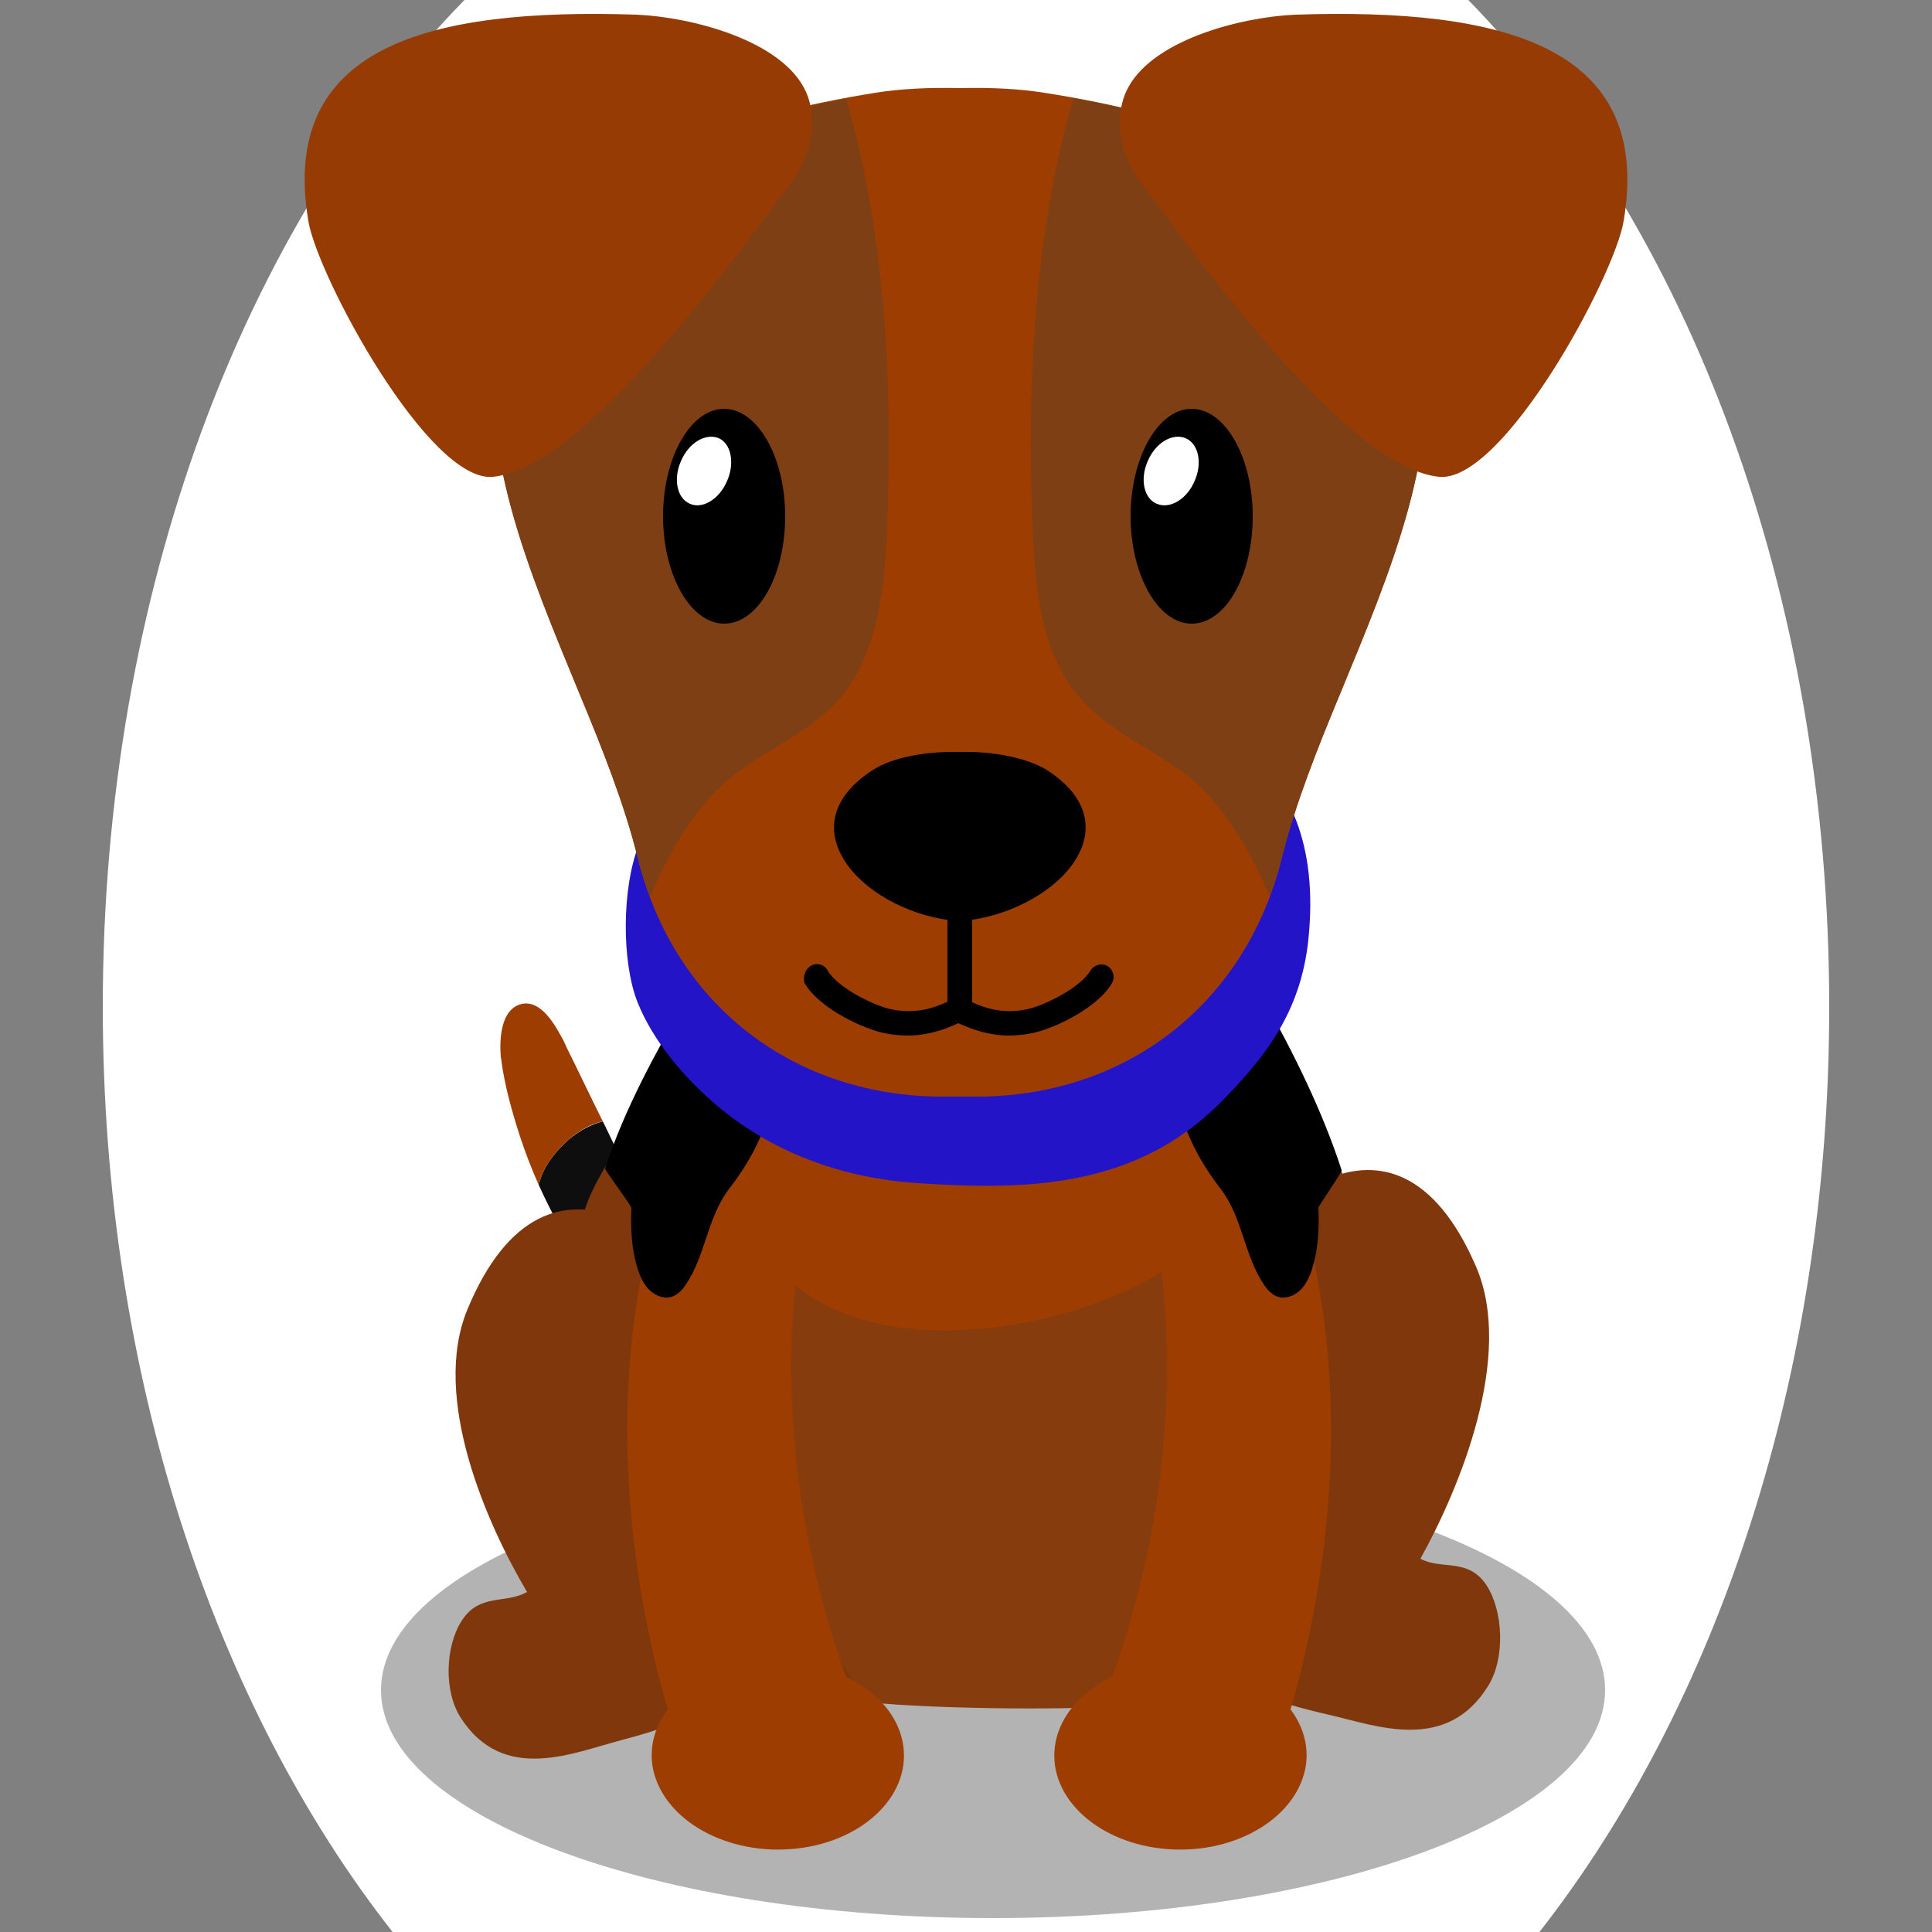
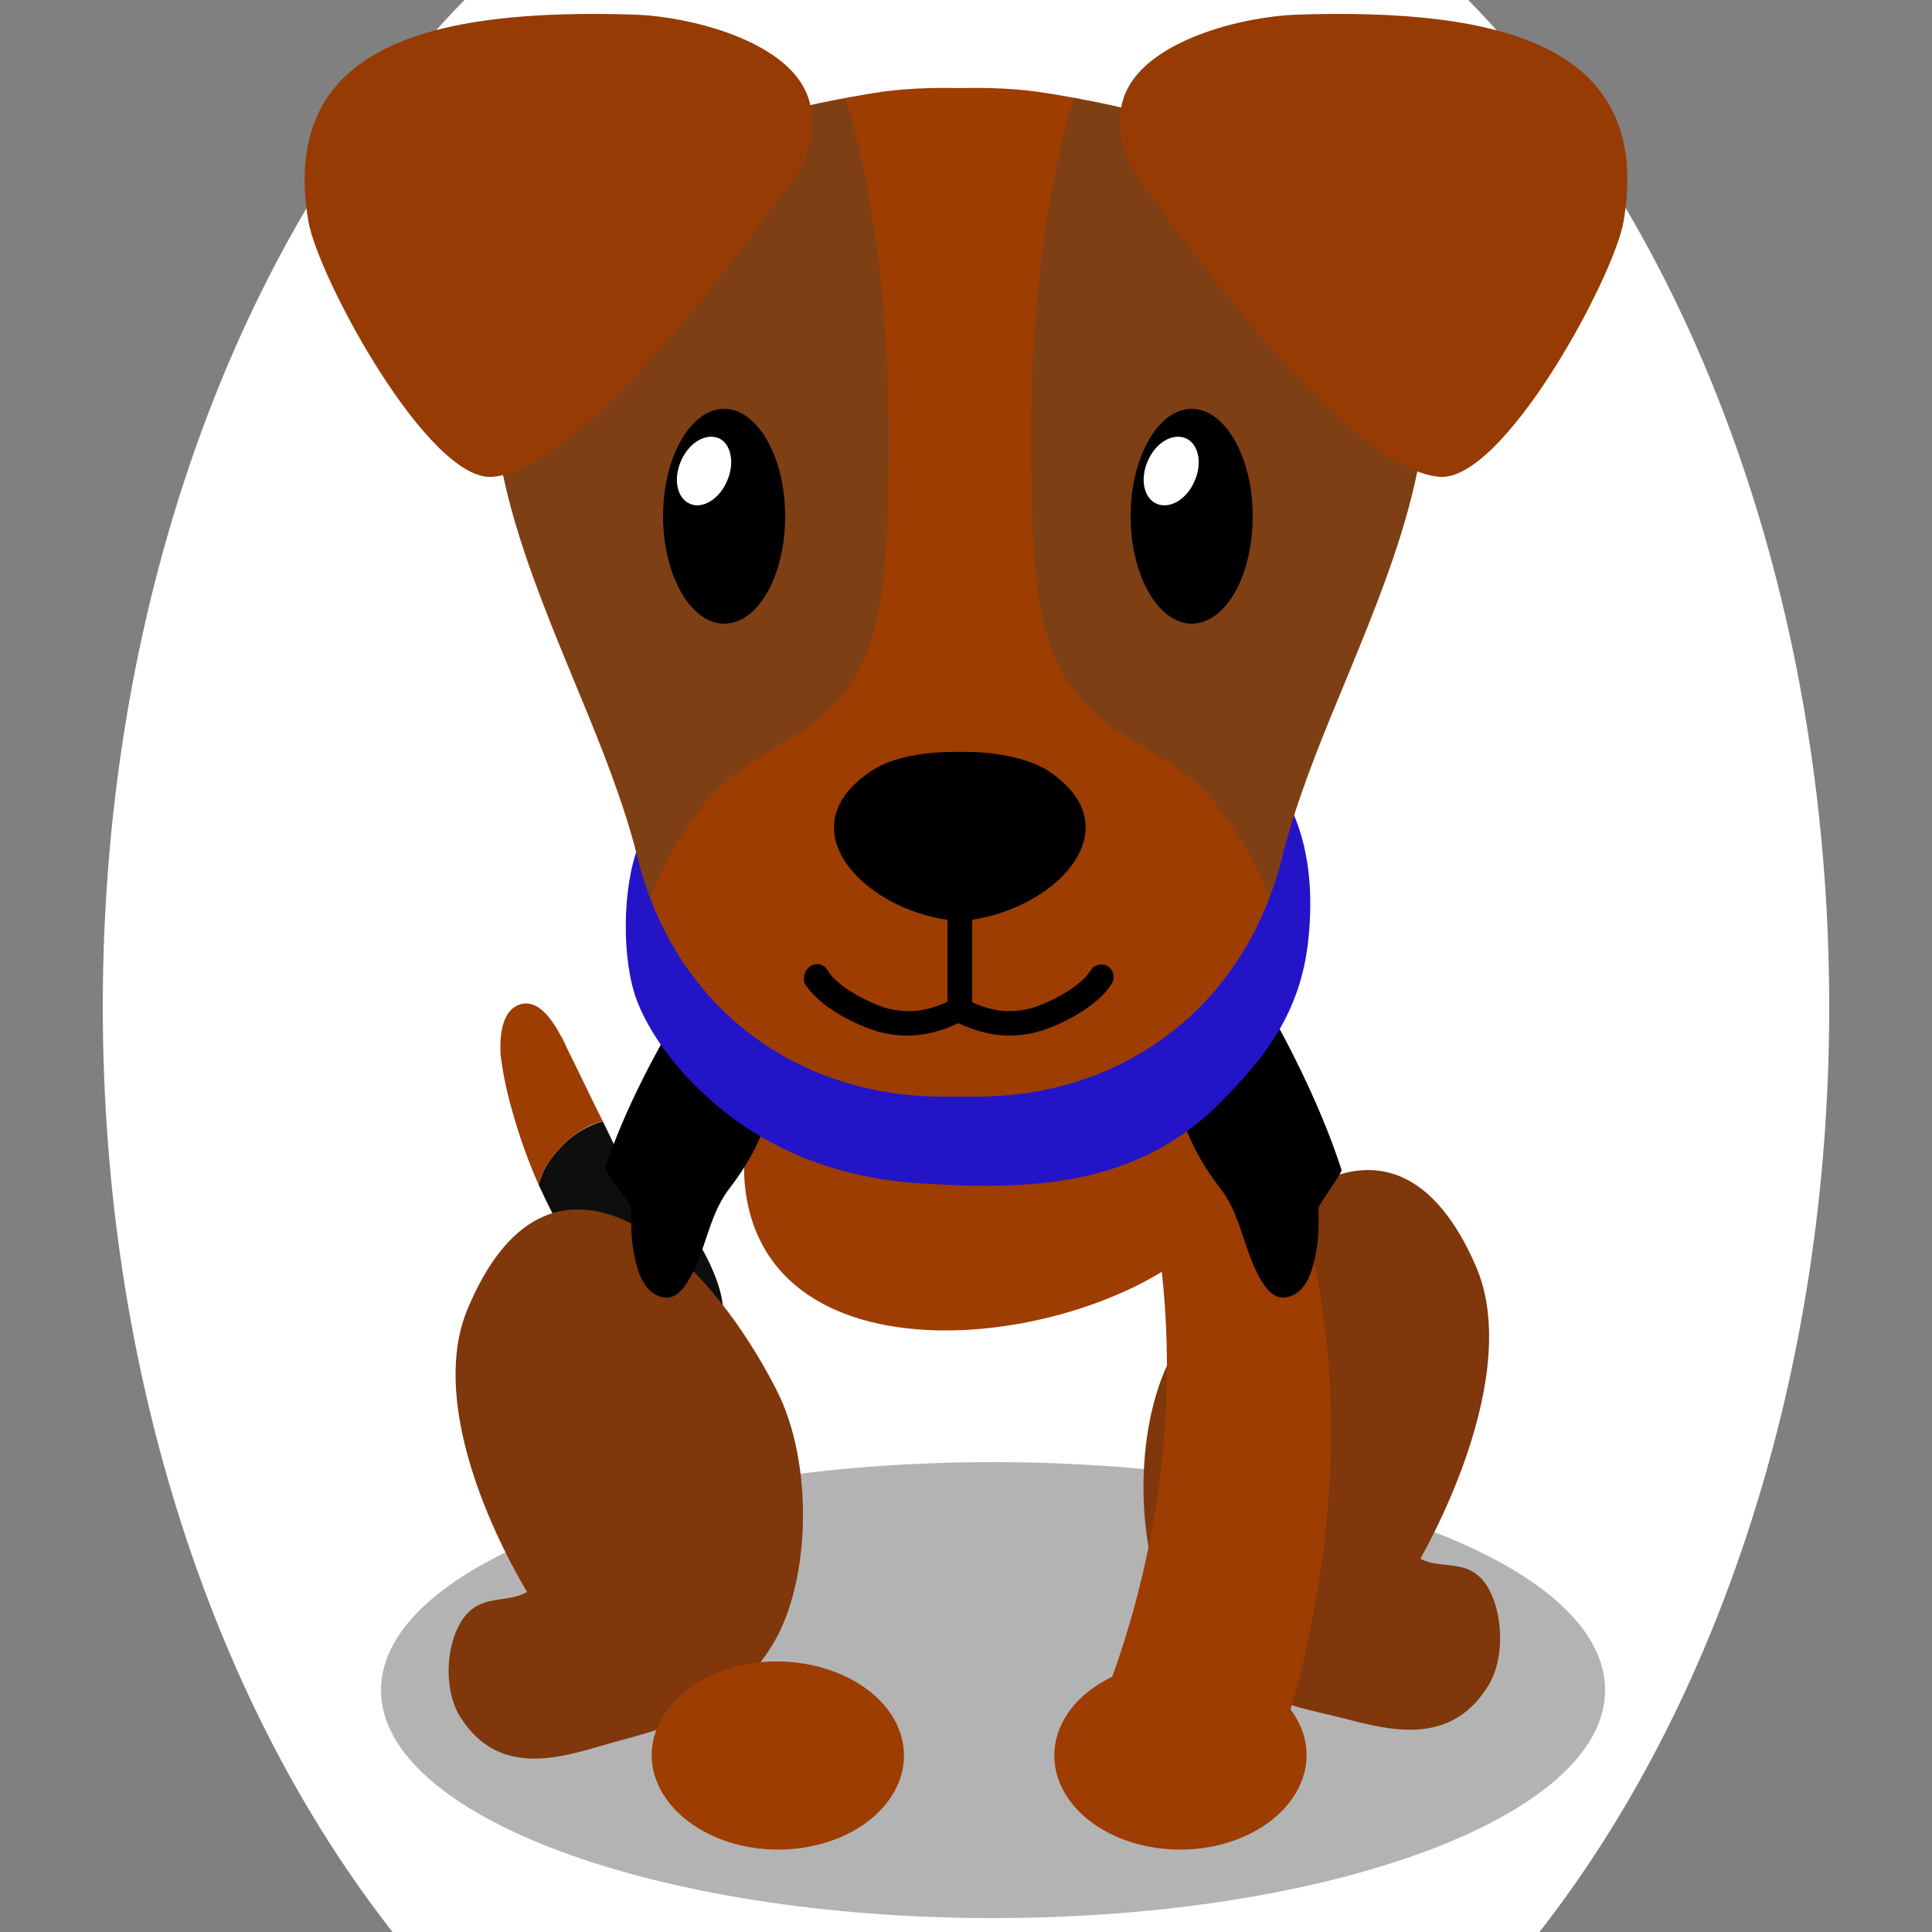
<svg xmlns="http://www.w3.org/2000/svg" version="1.1" id="Ebene_1" x="0px" y="0px" viewBox="0 0 250 250" style="enable-background:new 0 0 250 250;" xml:space="preserve">
  <rect x="0" y="0" width="250" height="250" fill="#808080" stroke="none" />
  <style type="text/css">
	.st0{fill:#0F0E0E;}
	.st1{fill:#9d3d01;}
	.st2{opacity:0.3;}
	.st3{fill:#7f370b;}
	.st4{fill:#873c0d;}
	.st5{fill:#2314c8;}
	.st6{fill:#7f3f15;}
	.st7{fill:#963b03;}
	.st8{fill:#FFFFFF;}

.bgel{fill:#FFFFFF;}</style>
  <path class="bgel" d="M236.7,130.3c0,47.6-14.5,90.3-37.5,119.7H50.8c-23-29.3-37.5-72.1-37.5-119.7C13.3,76.6,31.7,29,60.1,0h129.9  C218.3,29,236.7,76.6,236.7,130.3z" />
  <g>
    <g>
      <path class="st0" d="M72.9,148.1c1.4-1.4,3.2-2.5,5.1-3c0.1,0.2,0.2,0.4,0.3,0.6c0.4,0.8,0.8,1.7,1.2,2.5c2.4,4.7,5.2,5.6,8.6,9.4    c2,2.2,6.1,9,5.4,13.2c-0.8,5.9-6.8,3.9-9.2,2.3c-5.7-3.8-10.9-11.6-14.6-19.8c0-0.1,0-0.2,0.1-0.3    C70.3,151.1,71.5,149.5,72.9,148.1z" />
      <path class="st1" d="M67.2,130c2.3-0.8,4.1,1.7,5.3,3.9c0.3,0.5,0.6,1.1,0.8,1.6c1.6,3.2,3.1,6.4,4.7,9.6c-1.9,0.4-3.7,1.6-5.1,3    c-1.4,1.4-2.6,3-3.1,4.9c0,0.1,0,0.2-0.1,0.3c-0.9-2-1.7-4.1-2.4-6.2c-1.1-3.4-2-6.7-2.4-9.7c0-0.2-0.1-0.5-0.1-0.7    C64.6,134.2,64.9,130.8,67.2,130z" />
    </g>
    <g>
      <path class="st2" d="M207.7,218.7c0,16.3-35.5,29.5-79.2,29.5c-43.7,0-79.2-13.2-79.2-29.5c0-16.3,35.5-29.5,79.2-29.5    C172.3,189.2,207.7,202.4,207.7,218.7z" />
-       <path class="st3" d="M125.9,115.6c-8.6,0-18.4-2.6-26.8,1.5c-3.2,1.6-4.5,4.7-6.8,7.9c-2.9,4-4.7,6.4-6.8,11.5    c-1.2,2.9-3.2,6.3-4.4,9.2c-1.6,4-4.3,6.9-5.6,11.4c-2.4,8.1-4.1,19-3.5,27.8c0.9,12.6,4.3,23.9,12.9,28    c5.9,2.8,13.1,3.4,19.1,4.6c13.8,2.9,27.8,1.7,42,0.6c9.5-0.7,22.9,1.6,29.1-10.6c5.3-10.5,4.8-26.5,2.9-38.7    c-2.1-13.7-7.2-25.5-13.2-36.1C156.5,118.1,138,115.6,125.9,115.6z" />
      <path class="st3" d="M80.3,225.2c6.8-1.8,14.9-4.3,19.8-12.6c4.8-8.1,5.2-23.3,0.4-32.7c-10.3-20.2-29.7-35.3-40-10.5    c-4.8,11.5,2.6,28,7.7,36.6c-2.8,1.6-6.2,0.1-8.5,3.8c-2.1,3.3-2.3,9.2,0,12.6C65.2,230.8,74.2,226.8,80.3,225.2z" />
      <path class="st3" d="M172,221.9c-6.9-1.6-14.9-3.7-20-12c-4.9-8-5.5-23.6-0.9-33.4c10-21.1,29.2-37.4,39.9-12.6    c5,11.6-2.2,28.8-7.2,37.8c2.8,1.5,6.2-0.2,8.6,3.5c2.1,3.3,2.4,9.3,0.2,12.9C187.2,226.9,178.1,223.3,172,221.9z" />
-       <path class="st4" d="M156.2,137.4c-7.2-16-27.7-16-38.9-12.2c-8.9,3.1-17.3,7-22.3,19.1c-2.9,7-3.3,14.1-1.6,21.8    c0.9,4.1,2.4,7.9,3.5,12c0.9,3.4,0.5,5.1,0.8,8.4c0.9,10.1,6.5,21.3,11.1,28.5c1.2,1.8,2.5,3.6,3.9,5.3c8,0.8,23.8,1,31.9,0.5    c4.4-5.1,7.6-12.9,10.6-19.6C162.7,184,165.1,157.2,156.2,137.4z" />
      <g>
        <path class="st1" d="M147.7,150.8c0,0,10.3,31.5-5.5,70.7l22.9,5.5c0,0,18.9-48.6-4.8-89.4L147.7,150.8z" />
        <path class="st1" d="M158.7,157c2.5-3.8,3.2-9.1,0.8-13c-1.1-1.9-2.8-3.2-4.6-4.5c-13.4-9.4-64.2-11.9-58.1,16.5     C102.4,181.6,148.5,172.8,158.7,157z" />
        <path d="M159,130.9c-1.1,0-2.3,0.2-3.3,0.6c-3.4,1.4-3.8,5.5-3.6,8.7c0.5,5.2,2.8,9.7,5.9,13.7c2.8,3.7,3,8.6,5.6,12.4     c0.4,0.6,0.9,1.1,1.5,1.4c1.1,0.5,2.4,0,3.2-0.8c0.8-0.8,1.3-2,1.6-3.1c0.7-2.4,0.8-5,0.7-7.5c0-0.3,3.1-4.6,3-4.9     c-2.5-7.7-6.3-15.3-10-21.9C163.2,128.3,159.8,131.8,159,130.9z" />
        <g>
          <g>
            <g>
              <path class="st1" d="M136.6,225.4c-1.3,6.6,4.8,12.8,13.7,13.8c8.9,1,17.2-3.6,18.6-10.3c1.3-6.6-4.8-12.8-13.7-13.8        C146.2,214.2,137.9,218.8,136.6,225.4z" />
            </g>
          </g>
        </g>
      </g>
      <g>
-         <path class="st1" d="M105.7,150.8c0,0-10.3,31.5,5.5,70.7L88.3,227c0,0-18.9-48.6,4.8-89.4L105.7,150.8z" />
        <path d="M93.3,130.9c1.1,0,2.3,0.2,3.3,0.6c3.4,1.4,3.8,5.5,3.6,8.7c-0.5,5.2-2.8,9.7-5.9,13.7c-2.8,3.7-3,8.6-5.6,12.4     c-0.4,0.6-0.9,1.1-1.5,1.4c-1.1,0.5-2.4,0-3.2-0.8c-0.8-0.8-1.3-2-1.6-3.1c-0.7-2.4-0.8-5-0.7-7.5c0-0.3-3.4-4.8-3.4-5.1     c2.5-7.7,6.6-15.1,10.4-21.7C89.1,128.3,92.5,131.8,93.3,130.9z" />
        <g>
          <g>
            <g>
              <path class="st1" d="M116.8,225.4c1.3,6.6-4.8,12.8-13.7,13.8c-8.9,1-17.2-3.6-18.6-10.3c-1.3-6.6,4.8-12.8,13.7-13.8        C107.2,214.2,115.5,218.8,116.8,225.4z" />
            </g>
          </g>
        </g>
      </g>
      <g>
        <g>
          <path class="st5" d="M82.6,109.5c-2.1,5.4-2.2,14.9-0.1,20.2c2,5,5.9,9.5,9.4,12.6c7.8,7,17.5,10.2,26.9,10.8      c13.7,0.9,28,0.8,39.2-10.5c5.6-5.7,10.3-11.5,11.3-21c2.6-25.1-15.6-30.7-31.1-34.4c-14.6-3.4-37-5.9-48,10.2      C87.8,100.8,84.2,105.3,82.6,109.5z" />
        </g>
        <g>
          <g>
            <path class="st1" d="M64.6,41.8c4-19.8,31.2-27,48.7-29.8c3.1-0.5,6.9-0.7,10.9-0.6c4.1-0.1,7.8,0.1,10.9,0.6       c17.4,2.7,44.7,10,48.7,29.8c3.2,15.8-3.9,32.2-10.4,48c-3,7.2-5.8,14.3-7.5,21.1c-4.7,19.2-20.5,31.2-40,31       c-0.6,0-1.2,0-1.7,0c-0.6,0-1.2,0-1.7,0c-19.5,0.2-35.3-11.7-40-31C80.8,104.1,78,97,75,89.8C68.5,74,61.4,57.6,64.6,41.8z" />
          </g>
          <path class="st6" d="M173.4,89.8c6.5-15.8,13.6-32.2,10.4-48c-3.7-18.4-27.5-26-44.9-29.1c-5.1,17.7-6,36.6-5.3,55.2      c0.3,7.8,1,16.3,5.9,22.1c3.7,4.5,9.1,6.6,13.7,10c5,3.8,8.6,10.1,11.1,16c0.6-1.7,1.2-3.4,1.6-5.2      C167.6,104.1,170.4,97,173.4,89.8z" />
          <path class="st6" d="M95.2,100.1c4.5-3.4,9.9-5.5,13.7-10c4.8-5.9,5.6-14.3,5.9-22.1c0.7-18.6-0.2-37.5-5.3-55.2      c-17.3,3.2-41.1,10.7-44.9,29.1C61.4,57.6,68.5,74,75,89.8c3,7.2,5.8,14.3,7.5,21.1c0.4,1.8,1,3.5,1.6,5.2      C86.6,110.2,90.2,103.9,95.2,100.1z" />
          <g>
            <path class="st7" d="M210.1,28.6c-1.2,7.2-15.6,33.9-23.9,33.1c-12.9-1.3-35.2-33.9-37.7-36.9c-3.2-3.7-4.6-8.8-2.8-12.9       c3-6.7,14.9-9.7,21.9-10C194.6,1,213.9,6,210.1,28.6z" />
            <path class="st7" d="M39.9,28.6c1.2,7.2,15.6,33.9,23.9,33.1c12.9-1.3,35.2-33.9,37.7-36.9c3.2-3.7,4.6-8.8,2.8-12.9       c-3-6.7-14.9-9.7-21.9-10C55.4,1,36.1,6,39.9,28.6z" />
          </g>
          <g>
            <path d="M113,99.6c2.5-1.6,6.8-2.4,11.2-2.3l0,0c0,0,0,0,0,0s0,0,0,0l0,0c4.5-0.1,8.7,0.8,11.2,2.3       c11.9,7.6,0.7,18.7-11.2,19.6v0c0,0,0,0,0,0c0,0,0,0,0,0v0C112.3,118.4,101.1,107.2,113,99.6z" />
            <g>
              <path d="M85.8,66.8c0,7.7,3.6,13.9,7.9,13.9c4.4,0,7.9-6.2,7.9-13.9c0-7.7-3.6-13.9-7.9-13.9C89.4,52.9,85.8,59.1,85.8,66.8z" />
              <path class="st8" d="M94.1,62.2c-1,2.4-3.2,3.7-4.8,3c-1.7-0.7-2.2-3.2-1.2-5.5c1-2.4,3.2-3.7,4.9-3        C94.6,57.4,95.1,59.9,94.1,62.2z" />
            </g>
            <g>
              <path d="M146.3,66.8c0,7.7,3.6,13.9,7.9,13.9c4.4,0,7.9-6.2,7.9-13.9c0-7.7-3.6-13.9-7.9-13.9        C149.9,52.9,146.3,59.1,146.3,66.8z" />
              <path class="st8" d="M154.6,62.2c-1,2.4-3.2,3.7-4.9,3c-1.7-0.7-2.2-3.2-1.2-5.5c1-2.4,3.2-3.7,4.9-3        C155.1,57.4,155.6,59.9,154.6,62.2z" />
            </g>
            <g>
              <g>
                <path d="M124.2,132.2c0.9,0,1.6-0.7,1.6-1.6v-14.3c0-0.9-0.7-1.6-1.6-1.6c-0.9,0-1.6,0.7-1.6,1.6v14.3         C122.6,131.5,123.3,132.2,124.2,132.2z" />
              </g>
              <path d="M104.9,125c0.8-0.5,1.8-0.2,2.2,0.6c1.3,2.2,5.9,4.5,8.2,5c3.4,0.7,6-0.2,8.7-1.7v-0.1c0,0,0.1,0,0.1,0.1        c0,0,0.1,0,0.1-0.1v0.1c2.8,1.5,5.3,2.4,8.7,1.7c2.3-0.5,6.9-2.8,8.2-5c0.5-0.8,1.5-1,2.2-0.6c0.8,0.5,1,1.5,0.6,2.2        c-2,3.4-7.8,6-10.4,6.5c-1,0.2-2,0.3-2.9,0.3c-2.5,0-4.6-0.7-6.6-1.6c-1.9,0.9-4.1,1.6-6.6,1.6c-0.9,0-1.9-0.1-2.9-0.3        c-2.6-0.5-8.4-3.1-10.4-6.5C103.9,126.5,104.1,125.5,104.9,125z" />
            </g>
          </g>
        </g>
      </g>
    </g>
  </g>
</svg>